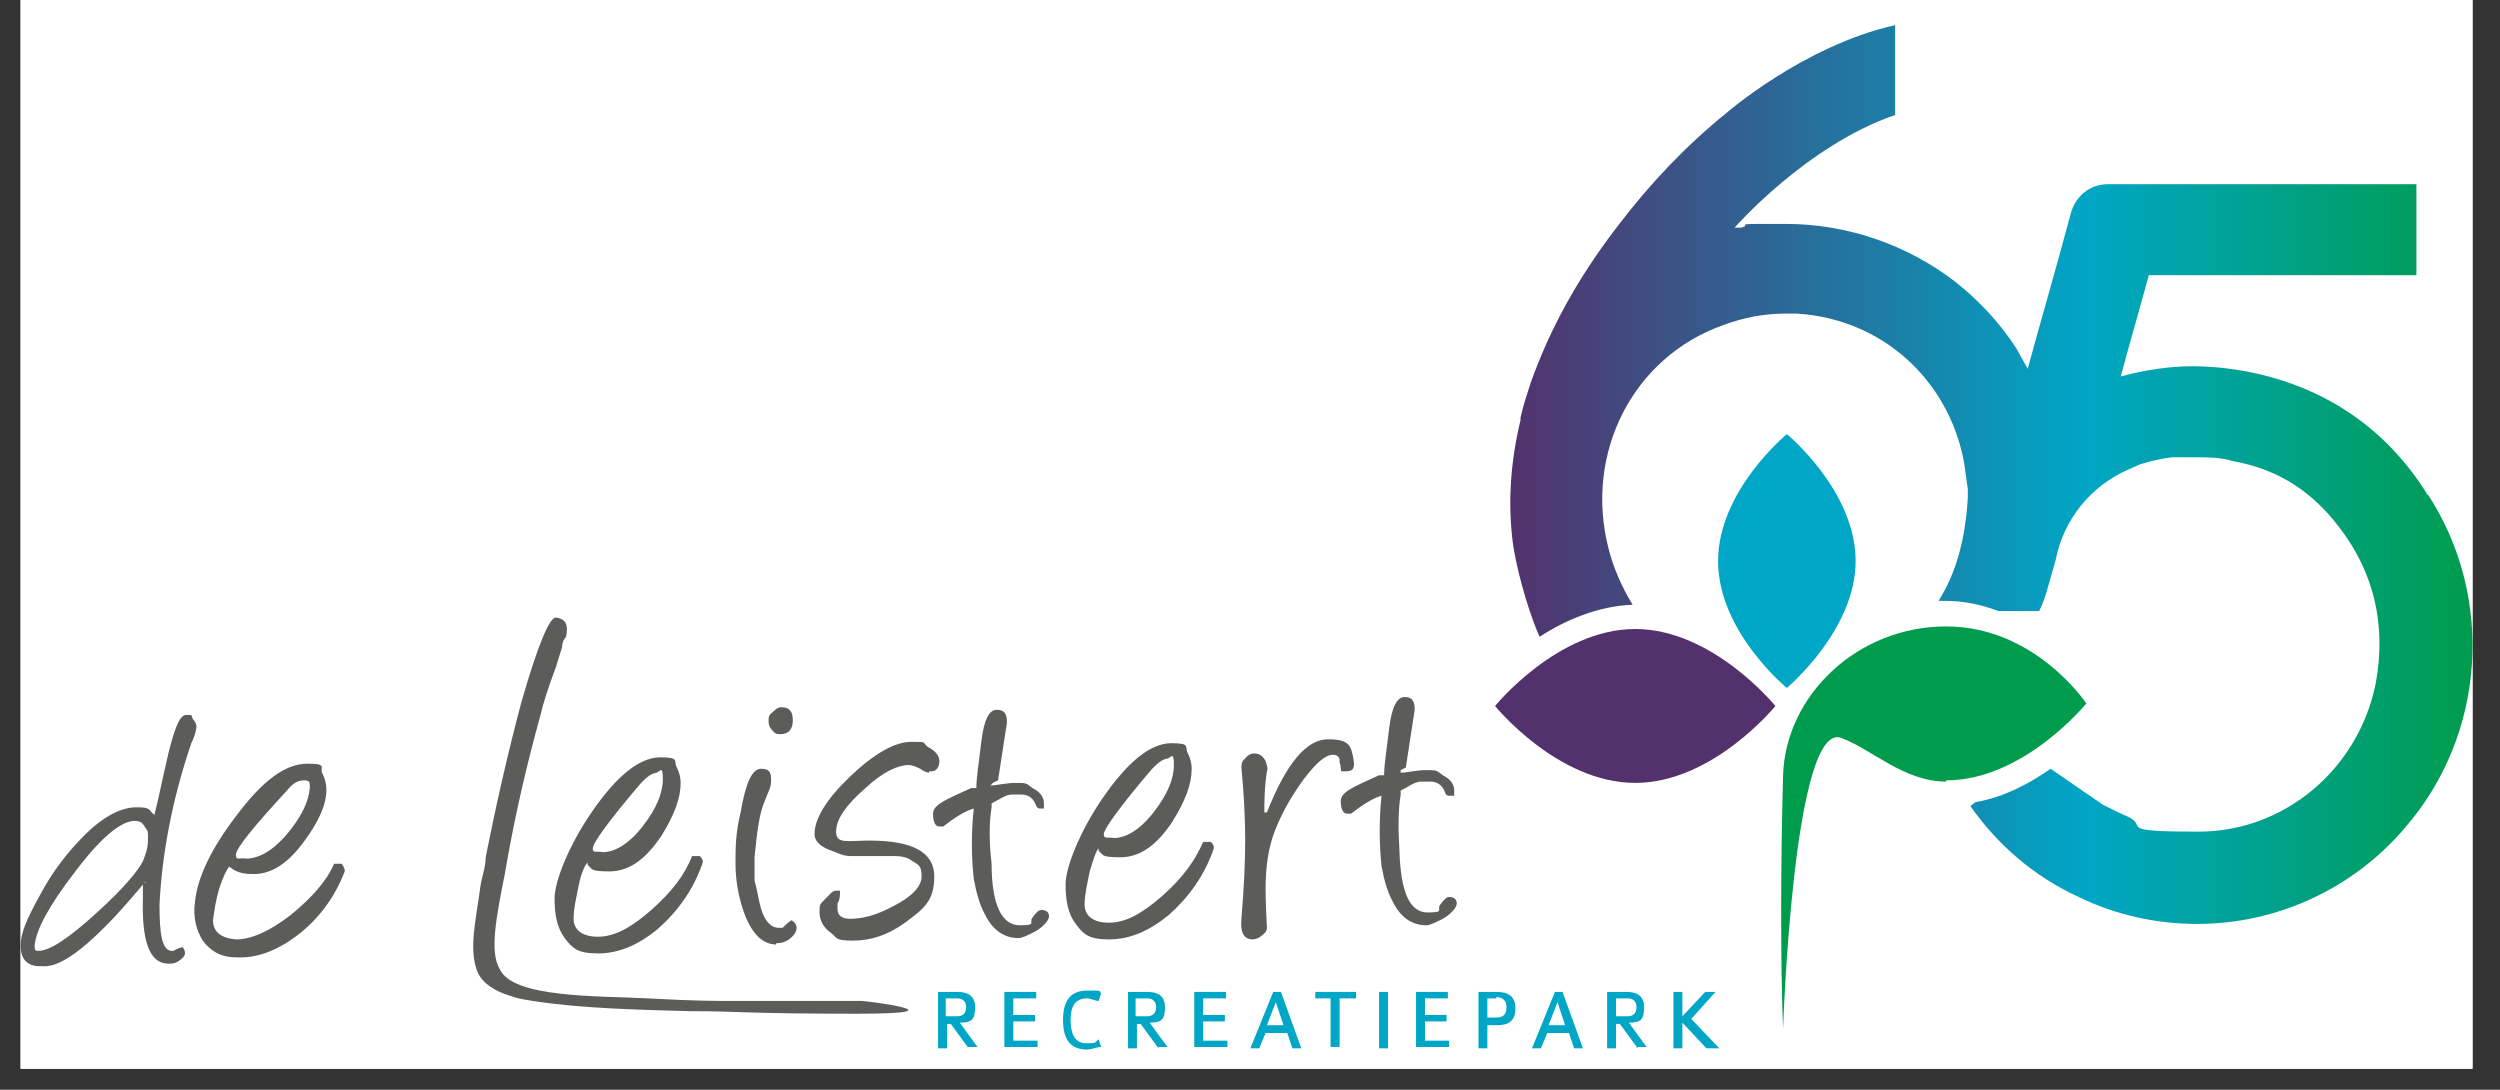
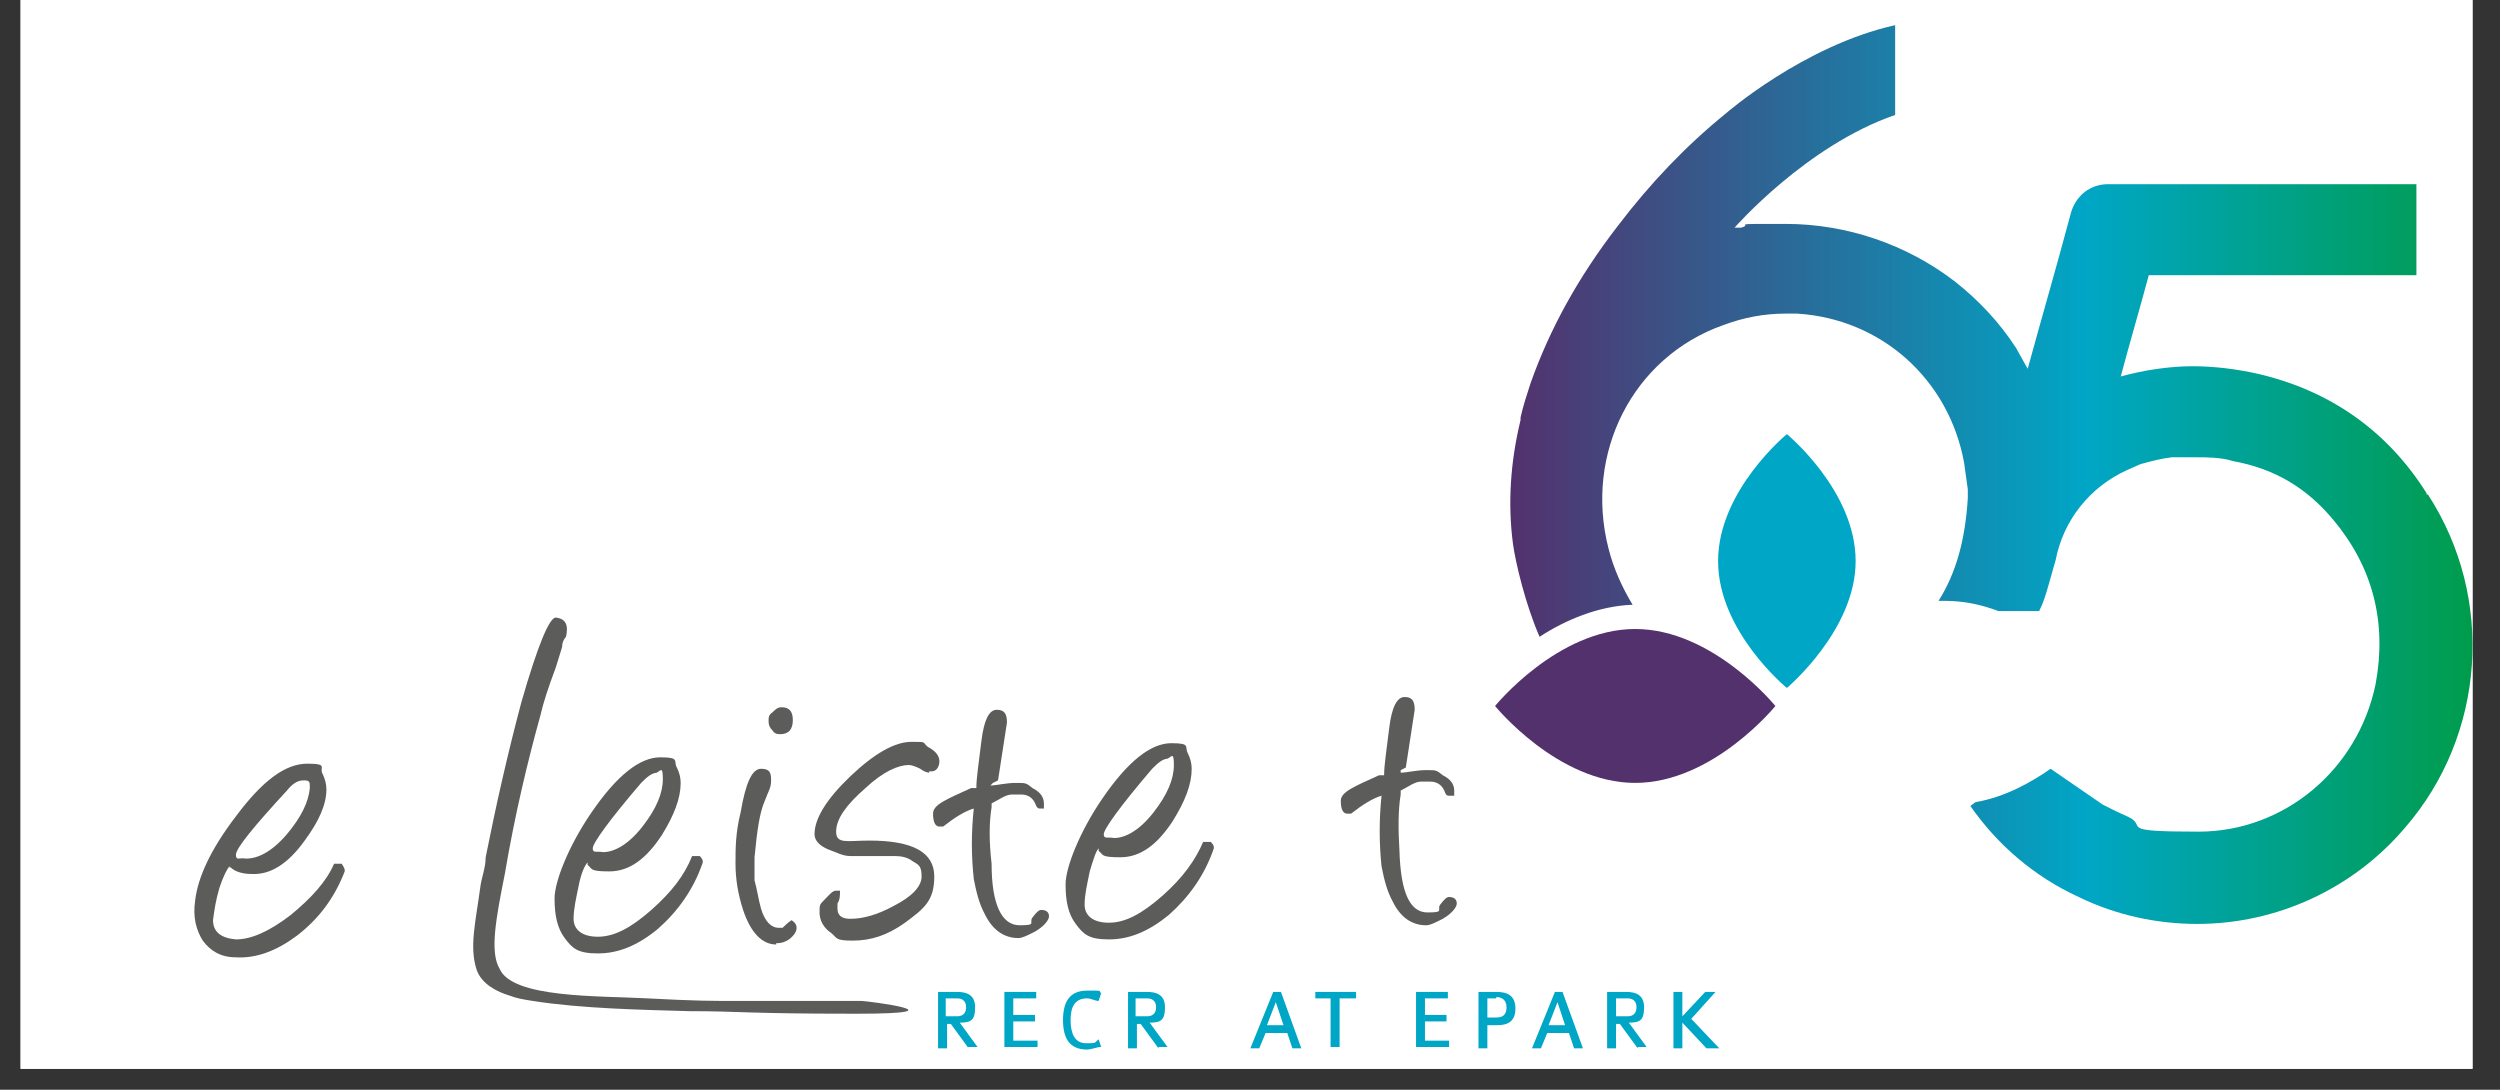
<svg xmlns="http://www.w3.org/2000/svg" width="117" zoomAndPan="magnify" viewBox="0 0 87.75 38.25" height="51" preserveAspectRatio="xMidYMid meet" version="1.2">
  <rect x="0" y="0" width="87.75" height="38.25" fill="#333333" stroke="none" />
  <defs>
    <clipPath id="df69481c5e">
      <path d="M 0.723 0 L 86.785 0 L 86.785 37.516 L 0.723 37.516 Z M 0.723 0 " />
    </clipPath>
    <clipPath id="27788bafce">
      <path d="M 53 0.84 L 86.785 0.84 L 86.785 33 L 53 33 Z M 53 0.84 " />
    </clipPath>
    <clipPath id="b72c0ce8aa">
      <path d="M 85.172 17.309 C 83.785 15.105 81.773 13.711 79.27 13.125 C 78.465 12.945 77.703 12.855 76.941 12.855 C 76.184 12.855 75.242 12.988 74.438 13.215 C 74.75 12.043 75.109 10.828 75.422 9.66 L 84.816 9.66 L 84.816 6.465 L 73.992 6.465 C 73.363 6.465 72.871 6.867 72.695 7.453 C 72.203 9.301 71.664 11.145 71.172 12.945 C 71.039 12.719 70.902 12.449 70.77 12.223 C 70.188 11.324 69.473 10.559 68.621 9.883 C 66.922 8.578 64.82 7.859 62.672 7.859 C 60.527 7.859 61.602 7.859 61.109 7.992 L 60.883 7.992 C 60.883 7.992 63.391 5.113 66.52 4.035 L 66.52 0.883 C 63.301 1.602 60.57 3.988 60.57 3.988 C 59.184 5.113 57.934 6.418 56.77 7.949 C 55.383 9.75 54.398 11.551 53.727 13.438 C 53.594 13.844 53.461 14.25 53.371 14.656 L 53.371 14.746 C 53.324 14.746 53.371 14.746 53.371 14.746 C 53.012 16.23 52.922 17.668 53.102 19.066 C 53.191 19.738 53.547 21.227 54.039 22.352 C 54.934 21.766 56.098 21.27 57.305 21.227 C 56.949 20.641 56.637 19.965 56.457 19.246 C 55.605 15.914 57.305 12.539 60.48 11.414 C 61.199 11.145 61.914 11.008 62.672 11.008 C 63.434 11.008 62.941 11.008 63.078 11.008 C 66.027 11.188 68.398 13.305 68.938 16.23 C 68.98 16.543 69.027 16.859 69.07 17.176 L 69.07 17.488 C 68.98 18.93 68.668 20.102 68.043 21.09 L 68.266 21.09 C 68.938 21.09 69.562 21.227 70.145 21.449 L 71.574 21.449 C 71.711 21.18 71.797 20.91 71.887 20.594 C 71.977 20.281 72.066 19.965 72.156 19.648 C 72.426 18.254 73.363 17.086 74.66 16.5 C 74.977 16.363 75.152 16.273 75.199 16.273 C 75.512 16.184 75.871 16.094 76.227 16.051 L 77.121 16.051 C 77.434 16.051 77.973 16.051 78.375 16.184 C 79.852 16.453 80.969 17.129 81.906 18.254 C 83.293 19.918 83.785 21.855 83.383 24.016 C 82.758 27.031 80.164 29.191 77.168 29.191 C 74.168 29.191 75.465 29.012 74.66 28.652 C 74.348 28.516 74.078 28.379 73.812 28.246 L 71.977 26.984 C 71.262 27.48 70.367 27.977 69.34 28.156 L 69.16 28.289 C 70.098 29.641 71.395 30.766 72.961 31.484 C 74.258 32.117 75.691 32.43 77.121 32.43 C 79.895 32.43 82.578 31.215 84.414 29.055 C 87.23 25.816 87.59 21 85.219 17.355 L 85.172 17.355 Z M 85.172 17.309 " />
    </clipPath>
    <linearGradient x1="116.7" gradientTransform="matrix(0.447,0,0,0.45,0.721,-45.921)" y1="139.05" x2="192.4" gradientUnits="userSpaceOnUse" y2="139.05" id="52b5217b8f">
      <stop style="stop-color:#53316d;stop-opacity:1;" offset="0" />
      <stop style="stop-color:#52326d;stop-opacity:1;" offset="0.004" />
      <stop style="stop-color:#52326e;stop-opacity:1;" offset="0.008" />
      <stop style="stop-color:#51336e;stop-opacity:1;" offset="0.012" />
      <stop style="stop-color:#51346f;stop-opacity:1;" offset="0.016" />
      <stop style="stop-color:#503570;stop-opacity:1;" offset="0.02" />
      <stop style="stop-color:#503570;stop-opacity:1;" offset="0.023" />
      <stop style="stop-color:#4f3671;stop-opacity:1;" offset="0.027" />
      <stop style="stop-color:#4f3771;stop-opacity:1;" offset="0.031" />
      <stop style="stop-color:#4e3872;stop-opacity:1;" offset="0.035" />
      <stop style="stop-color:#4e3872;stop-opacity:1;" offset="0.039" />
      <stop style="stop-color:#4d3973;stop-opacity:1;" offset="0.043" />
      <stop style="stop-color:#4d3a74;stop-opacity:1;" offset="0.047" />
      <stop style="stop-color:#4c3b74;stop-opacity:1;" offset="0.051" />
      <stop style="stop-color:#4c3b75;stop-opacity:1;" offset="0.055" />
      <stop style="stop-color:#4b3c75;stop-opacity:1;" offset="0.059" />
      <stop style="stop-color:#4a3d76;stop-opacity:1;" offset="0.062" />
      <stop style="stop-color:#4a3e76;stop-opacity:1;" offset="0.066" />
      <stop style="stop-color:#493e77;stop-opacity:1;" offset="0.07" />
      <stop style="stop-color:#493f78;stop-opacity:1;" offset="0.074" />
      <stop style="stop-color:#484078;stop-opacity:1;" offset="0.078" />
      <stop style="stop-color:#484179;stop-opacity:1;" offset="0.082" />
      <stop style="stop-color:#474179;stop-opacity:1;" offset="0.086" />
      <stop style="stop-color:#47427a;stop-opacity:1;" offset="0.09" />
      <stop style="stop-color:#46437a;stop-opacity:1;" offset="0.094" />
      <stop style="stop-color:#46447b;stop-opacity:1;" offset="0.098" />
      <stop style="stop-color:#45447c;stop-opacity:1;" offset="0.102" />
      <stop style="stop-color:#44457c;stop-opacity:1;" offset="0.105" />
      <stop style="stop-color:#44467d;stop-opacity:1;" offset="0.109" />
      <stop style="stop-color:#43477d;stop-opacity:1;" offset="0.113" />
      <stop style="stop-color:#43487e;stop-opacity:1;" offset="0.117" />
      <stop style="stop-color:#42487e;stop-opacity:1;" offset="0.121" />
      <stop style="stop-color:#42497f;stop-opacity:1;" offset="0.125" />
      <stop style="stop-color:#414a80;stop-opacity:1;" offset="0.129" />
      <stop style="stop-color:#414b80;stop-opacity:1;" offset="0.133" />
      <stop style="stop-color:#404b81;stop-opacity:1;" offset="0.137" />
      <stop style="stop-color:#404c81;stop-opacity:1;" offset="0.141" />
      <stop style="stop-color:#3f4d82;stop-opacity:1;" offset="0.145" />
      <stop style="stop-color:#3f4e82;stop-opacity:1;" offset="0.148" />
      <stop style="stop-color:#3e4e83;stop-opacity:1;" offset="0.152" />
      <stop style="stop-color:#3d4f84;stop-opacity:1;" offset="0.156" />
      <stop style="stop-color:#3d5084;stop-opacity:1;" offset="0.16" />
      <stop style="stop-color:#3c5185;stop-opacity:1;" offset="0.164" />
      <stop style="stop-color:#3c5185;stop-opacity:1;" offset="0.168" />
      <stop style="stop-color:#3b5286;stop-opacity:1;" offset="0.172" />
      <stop style="stop-color:#3b5386;stop-opacity:1;" offset="0.176" />
      <stop style="stop-color:#3a5487;stop-opacity:1;" offset="0.18" />
      <stop style="stop-color:#3a5488;stop-opacity:1;" offset="0.184" />
      <stop style="stop-color:#395588;stop-opacity:1;" offset="0.188" />
      <stop style="stop-color:#395689;stop-opacity:1;" offset="0.191" />
      <stop style="stop-color:#385789;stop-opacity:1;" offset="0.195" />
      <stop style="stop-color:#38588a;stop-opacity:1;" offset="0.199" />
      <stop style="stop-color:#37588a;stop-opacity:1;" offset="0.203" />
      <stop style="stop-color:#36598b;stop-opacity:1;" offset="0.207" />
      <stop style="stop-color:#365a8c;stop-opacity:1;" offset="0.211" />
      <stop style="stop-color:#355b8c;stop-opacity:1;" offset="0.215" />
      <stop style="stop-color:#355b8d;stop-opacity:1;" offset="0.219" />
      <stop style="stop-color:#345c8d;stop-opacity:1;" offset="0.223" />
      <stop style="stop-color:#345d8e;stop-opacity:1;" offset="0.227" />
      <stop style="stop-color:#335e8f;stop-opacity:1;" offset="0.23" />
      <stop style="stop-color:#335e8f;stop-opacity:1;" offset="0.234" />
      <stop style="stop-color:#325f90;stop-opacity:1;" offset="0.238" />
      <stop style="stop-color:#326090;stop-opacity:1;" offset="0.242" />
      <stop style="stop-color:#316191;stop-opacity:1;" offset="0.246" />
      <stop style="stop-color:#316191;stop-opacity:1;" offset="0.25" />
      <stop style="stop-color:#306292;stop-opacity:1;" offset="0.254" />
      <stop style="stop-color:#2f6393;stop-opacity:1;" offset="0.258" />
      <stop style="stop-color:#2f6493;stop-opacity:1;" offset="0.262" />
      <stop style="stop-color:#2e6494;stop-opacity:1;" offset="0.266" />
      <stop style="stop-color:#2e6594;stop-opacity:1;" offset="0.27" />
      <stop style="stop-color:#2d6695;stop-opacity:1;" offset="0.273" />
      <stop style="stop-color:#2d6795;stop-opacity:1;" offset="0.277" />
      <stop style="stop-color:#2c6796;stop-opacity:1;" offset="0.281" />
      <stop style="stop-color:#2c6897;stop-opacity:1;" offset="0.285" />
      <stop style="stop-color:#2b6997;stop-opacity:1;" offset="0.289" />
      <stop style="stop-color:#2b6a98;stop-opacity:1;" offset="0.293" />
      <stop style="stop-color:#2a6b98;stop-opacity:1;" offset="0.297" />
      <stop style="stop-color:#2a6b99;stop-opacity:1;" offset="0.301" />
      <stop style="stop-color:#296c99;stop-opacity:1;" offset="0.305" />
      <stop style="stop-color:#286d9a;stop-opacity:1;" offset="0.309" />
      <stop style="stop-color:#286e9b;stop-opacity:1;" offset="0.312" />
      <stop style="stop-color:#276e9b;stop-opacity:1;" offset="0.316" />
      <stop style="stop-color:#276f9c;stop-opacity:1;" offset="0.32" />
      <stop style="stop-color:#26709c;stop-opacity:1;" offset="0.324" />
      <stop style="stop-color:#26719d;stop-opacity:1;" offset="0.328" />
      <stop style="stop-color:#25719d;stop-opacity:1;" offset="0.332" />
      <stop style="stop-color:#25729e;stop-opacity:1;" offset="0.336" />
      <stop style="stop-color:#24739f;stop-opacity:1;" offset="0.34" />
      <stop style="stop-color:#24749f;stop-opacity:1;" offset="0.344" />
      <stop style="stop-color:#2374a0;stop-opacity:1;" offset="0.348" />
      <stop style="stop-color:#2375a0;stop-opacity:1;" offset="0.352" />
      <stop style="stop-color:#2276a1;stop-opacity:1;" offset="0.355" />
      <stop style="stop-color:#2177a1;stop-opacity:1;" offset="0.359" />
      <stop style="stop-color:#2177a2;stop-opacity:1;" offset="0.363" />
      <stop style="stop-color:#2078a3;stop-opacity:1;" offset="0.367" />
      <stop style="stop-color:#2079a3;stop-opacity:1;" offset="0.371" />
      <stop style="stop-color:#1f7aa4;stop-opacity:1;" offset="0.375" />
      <stop style="stop-color:#1f7ba4;stop-opacity:1;" offset="0.379" />
      <stop style="stop-color:#1e7ba5;stop-opacity:1;" offset="0.383" />
      <stop style="stop-color:#1e7ca5;stop-opacity:1;" offset="0.387" />
      <stop style="stop-color:#1d7da6;stop-opacity:1;" offset="0.391" />
      <stop style="stop-color:#1d7ea7;stop-opacity:1;" offset="0.395" />
      <stop style="stop-color:#1c7ea7;stop-opacity:1;" offset="0.398" />
      <stop style="stop-color:#1c7fa8;stop-opacity:1;" offset="0.402" />
      <stop style="stop-color:#1b80a8;stop-opacity:1;" offset="0.406" />
      <stop style="stop-color:#1a81a9;stop-opacity:1;" offset="0.41" />
      <stop style="stop-color:#1a81a9;stop-opacity:1;" offset="0.414" />
      <stop style="stop-color:#1982aa;stop-opacity:1;" offset="0.418" />
      <stop style="stop-color:#1983ab;stop-opacity:1;" offset="0.422" />
      <stop style="stop-color:#1884ab;stop-opacity:1;" offset="0.426" />
      <stop style="stop-color:#1884ac;stop-opacity:1;" offset="0.43" />
      <stop style="stop-color:#1785ac;stop-opacity:1;" offset="0.434" />
      <stop style="stop-color:#1786ad;stop-opacity:1;" offset="0.438" />
      <stop style="stop-color:#1687ad;stop-opacity:1;" offset="0.441" />
      <stop style="stop-color:#1687ae;stop-opacity:1;" offset="0.445" />
      <stop style="stop-color:#1588af;stop-opacity:1;" offset="0.449" />
      <stop style="stop-color:#1489af;stop-opacity:1;" offset="0.453" />
      <stop style="stop-color:#148ab0;stop-opacity:1;" offset="0.457" />
      <stop style="stop-color:#138bb0;stop-opacity:1;" offset="0.461" />
      <stop style="stop-color:#138bb1;stop-opacity:1;" offset="0.465" />
      <stop style="stop-color:#128cb1;stop-opacity:1;" offset="0.469" />
      <stop style="stop-color:#128db2;stop-opacity:1;" offset="0.473" />
      <stop style="stop-color:#118eb3;stop-opacity:1;" offset="0.477" />
      <stop style="stop-color:#118eb3;stop-opacity:1;" offset="0.48" />
      <stop style="stop-color:#108fb4;stop-opacity:1;" offset="0.484" />
      <stop style="stop-color:#1090b4;stop-opacity:1;" offset="0.488" />
      <stop style="stop-color:#0f91b5;stop-opacity:1;" offset="0.492" />
      <stop style="stop-color:#0f91b5;stop-opacity:1;" offset="0.496" />
      <stop style="stop-color:#0e92b6;stop-opacity:1;" offset="0.5" />
      <stop style="stop-color:#0d93b7;stop-opacity:1;" offset="0.504" />
      <stop style="stop-color:#0d94b7;stop-opacity:1;" offset="0.508" />
      <stop style="stop-color:#0c94b8;stop-opacity:1;" offset="0.512" />
      <stop style="stop-color:#0c95b9;stop-opacity:1;" offset="0.516" />
      <stop style="stop-color:#0b96b9;stop-opacity:1;" offset="0.52" />
      <stop style="stop-color:#0b97ba;stop-opacity:1;" offset="0.523" />
      <stop style="stop-color:#0a98ba;stop-opacity:1;" offset="0.527" />
      <stop style="stop-color:#0a98bb;stop-opacity:1;" offset="0.531" />
      <stop style="stop-color:#0999bc;stop-opacity:1;" offset="0.535" />
      <stop style="stop-color:#099abc;stop-opacity:1;" offset="0.539" />
      <stop style="stop-color:#089bbd;stop-opacity:1;" offset="0.543" />
      <stop style="stop-color:#079bbd;stop-opacity:1;" offset="0.547" />
      <stop style="stop-color:#079cbe;stop-opacity:1;" offset="0.551" />
      <stop style="stop-color:#069dbf;stop-opacity:1;" offset="0.555" />
      <stop style="stop-color:#069ebf;stop-opacity:1;" offset="0.559" />
      <stop style="stop-color:#059fc0;stop-opacity:1;" offset="0.562" />
      <stop style="stop-color:#059fc1;stop-opacity:1;" offset="0.566" />
      <stop style="stop-color:#04a0c1;stop-opacity:1;" offset="0.57" />
      <stop style="stop-color:#04a1c2;stop-opacity:1;" offset="0.574" />
      <stop style="stop-color:#03a2c2;stop-opacity:1;" offset="0.578" />
      <stop style="stop-color:#02a2c3;stop-opacity:1;" offset="0.582" />
      <stop style="stop-color:#02a3c4;stop-opacity:1;" offset="0.586" />
      <stop style="stop-color:#01a4c4;stop-opacity:1;" offset="0.59" />
      <stop style="stop-color:#01a5c5;stop-opacity:1;" offset="0.594" />
      <stop style="stop-color:#00a5c5;stop-opacity:1;" offset="0.598" />
      <stop style="stop-color:#00a6c5;stop-opacity:1;" offset="0.602" />
      <stop style="stop-color:#00a6c4;stop-opacity:1;" offset="0.605" />
      <stop style="stop-color:#00a6c3;stop-opacity:1;" offset="0.609" />
      <stop style="stop-color:#00a6c2;stop-opacity:1;" offset="0.613" />
      <stop style="stop-color:#00a6c1;stop-opacity:1;" offset="0.617" />
      <stop style="stop-color:#00a5bf;stop-opacity:1;" offset="0.621" />
      <stop style="stop-color:#00a5be;stop-opacity:1;" offset="0.625" />
      <stop style="stop-color:#00a5bd;stop-opacity:1;" offset="0.629" />
      <stop style="stop-color:#00a5bc;stop-opacity:1;" offset="0.633" />
      <stop style="stop-color:#00a5bb;stop-opacity:1;" offset="0.637" />
      <stop style="stop-color:#00a5b9;stop-opacity:1;" offset="0.641" />
      <stop style="stop-color:#00a5b8;stop-opacity:1;" offset="0.645" />
      <stop style="stop-color:#00a5b7;stop-opacity:1;" offset="0.648" />
      <stop style="stop-color:#00a5b6;stop-opacity:1;" offset="0.652" />
      <stop style="stop-color:#00a5b5;stop-opacity:1;" offset="0.656" />
      <stop style="stop-color:#00a4b4;stop-opacity:1;" offset="0.66" />
      <stop style="stop-color:#00a4b2;stop-opacity:1;" offset="0.664" />
      <stop style="stop-color:#00a4b1;stop-opacity:1;" offset="0.668" />
      <stop style="stop-color:#00a4b0;stop-opacity:1;" offset="0.672" />
      <stop style="stop-color:#00a4af;stop-opacity:1;" offset="0.676" />
      <stop style="stop-color:#00a4ae;stop-opacity:1;" offset="0.68" />
      <stop style="stop-color:#00a4ac;stop-opacity:1;" offset="0.684" />
      <stop style="stop-color:#00a4ab;stop-opacity:1;" offset="0.688" />
      <stop style="stop-color:#00a4aa;stop-opacity:1;" offset="0.691" />
      <stop style="stop-color:#00a4a9;stop-opacity:1;" offset="0.695" />
      <stop style="stop-color:#00a4a8;stop-opacity:1;" offset="0.699" />
      <stop style="stop-color:#00a3a7;stop-opacity:1;" offset="0.703" />
      <stop style="stop-color:#00a3a5;stop-opacity:1;" offset="0.707" />
      <stop style="stop-color:#00a3a4;stop-opacity:1;" offset="0.711" />
      <stop style="stop-color:#00a3a3;stop-opacity:1;" offset="0.715" />
      <stop style="stop-color:#00a3a2;stop-opacity:1;" offset="0.719" />
      <stop style="stop-color:#00a3a1;stop-opacity:1;" offset="0.723" />
      <stop style="stop-color:#00a39f;stop-opacity:1;" offset="0.727" />
      <stop style="stop-color:#00a39e;stop-opacity:1;" offset="0.73" />
      <stop style="stop-color:#00a39d;stop-opacity:1;" offset="0.734" />
      <stop style="stop-color:#00a39c;stop-opacity:1;" offset="0.738" />
      <stop style="stop-color:#00a29b;stop-opacity:1;" offset="0.742" />
      <stop style="stop-color:#00a29a;stop-opacity:1;" offset="0.746" />
      <stop style="stop-color:#00a298;stop-opacity:1;" offset="0.75" />
      <stop style="stop-color:#00a297;stop-opacity:1;" offset="0.754" />
      <stop style="stop-color:#00a296;stop-opacity:1;" offset="0.758" />
      <stop style="stop-color:#00a295;stop-opacity:1;" offset="0.762" />
      <stop style="stop-color:#00a294;stop-opacity:1;" offset="0.766" />
      <stop style="stop-color:#00a292;stop-opacity:1;" offset="0.77" />
      <stop style="stop-color:#00a291;stop-opacity:1;" offset="0.773" />
      <stop style="stop-color:#00a290;stop-opacity:1;" offset="0.777" />
      <stop style="stop-color:#00a18f;stop-opacity:1;" offset="0.781" />
      <stop style="stop-color:#00a18e;stop-opacity:1;" offset="0.785" />
      <stop style="stop-color:#00a18d;stop-opacity:1;" offset="0.789" />
      <stop style="stop-color:#00a18b;stop-opacity:1;" offset="0.793" />
      <stop style="stop-color:#00a18a;stop-opacity:1;" offset="0.797" />
      <stop style="stop-color:#00a189;stop-opacity:1;" offset="0.801" />
      <stop style="stop-color:#00a188;stop-opacity:1;" offset="0.805" />
      <stop style="stop-color:#00a187;stop-opacity:1;" offset="0.809" />
      <stop style="stop-color:#00a185;stop-opacity:1;" offset="0.812" />
      <stop style="stop-color:#00a184;stop-opacity:1;" offset="0.816" />
      <stop style="stop-color:#00a183;stop-opacity:1;" offset="0.82" />
      <stop style="stop-color:#00a082;stop-opacity:1;" offset="0.824" />
      <stop style="stop-color:#00a081;stop-opacity:1;" offset="0.828" />
      <stop style="stop-color:#00a07f;stop-opacity:1;" offset="0.832" />
      <stop style="stop-color:#00a07e;stop-opacity:1;" offset="0.836" />
      <stop style="stop-color:#00a07d;stop-opacity:1;" offset="0.84" />
      <stop style="stop-color:#00a07c;stop-opacity:1;" offset="0.844" />
      <stop style="stop-color:#00a07b;stop-opacity:1;" offset="0.848" />
      <stop style="stop-color:#00a07a;stop-opacity:1;" offset="0.852" />
      <stop style="stop-color:#00a078;stop-opacity:1;" offset="0.855" />
      <stop style="stop-color:#00a077;stop-opacity:1;" offset="0.859" />
      <stop style="stop-color:#009f76;stop-opacity:1;" offset="0.863" />
      <stop style="stop-color:#009f75;stop-opacity:1;" offset="0.867" />
      <stop style="stop-color:#009f74;stop-opacity:1;" offset="0.871" />
      <stop style="stop-color:#009f72;stop-opacity:1;" offset="0.875" />
      <stop style="stop-color:#009f71;stop-opacity:1;" offset="0.879" />
      <stop style="stop-color:#009f70;stop-opacity:1;" offset="0.883" />
      <stop style="stop-color:#009f6f;stop-opacity:1;" offset="0.887" />
      <stop style="stop-color:#009f6e;stop-opacity:1;" offset="0.891" />
      <stop style="stop-color:#009f6d;stop-opacity:1;" offset="0.895" />
      <stop style="stop-color:#009f6b;stop-opacity:1;" offset="0.898" />
      <stop style="stop-color:#009e6a;stop-opacity:1;" offset="0.902" />
      <stop style="stop-color:#009e69;stop-opacity:1;" offset="0.906" />
      <stop style="stop-color:#009e68;stop-opacity:1;" offset="0.91" />
      <stop style="stop-color:#009e67;stop-opacity:1;" offset="0.914" />
      <stop style="stop-color:#009e65;stop-opacity:1;" offset="0.918" />
      <stop style="stop-color:#009e64;stop-opacity:1;" offset="0.922" />
      <stop style="stop-color:#009e63;stop-opacity:1;" offset="0.926" />
      <stop style="stop-color:#009e62;stop-opacity:1;" offset="0.93" />
      <stop style="stop-color:#009e61;stop-opacity:1;" offset="0.934" />
      <stop style="stop-color:#009e60;stop-opacity:1;" offset="0.938" />
      <stop style="stop-color:#009d5e;stop-opacity:1;" offset="0.941" />
      <stop style="stop-color:#009d5d;stop-opacity:1;" offset="0.945" />
      <stop style="stop-color:#009d5c;stop-opacity:1;" offset="0.949" />
      <stop style="stop-color:#009d5b;stop-opacity:1;" offset="0.953" />
      <stop style="stop-color:#009d5a;stop-opacity:1;" offset="0.957" />
      <stop style="stop-color:#009d58;stop-opacity:1;" offset="0.961" />
      <stop style="stop-color:#009d57;stop-opacity:1;" offset="0.965" />
      <stop style="stop-color:#009d56;stop-opacity:1;" offset="0.969" />
      <stop style="stop-color:#009d55;stop-opacity:1;" offset="0.973" />
      <stop style="stop-color:#009d54;stop-opacity:1;" offset="0.977" />
      <stop style="stop-color:#009d53;stop-opacity:1;" offset="0.98" />
      <stop style="stop-color:#009c51;stop-opacity:1;" offset="0.984" />
      <stop style="stop-color:#009c50;stop-opacity:1;" offset="0.988" />
      <stop style="stop-color:#009c4f;stop-opacity:1;" offset="0.992" />
      <stop style="stop-color:#009c4e;stop-opacity:1;" offset="0.996" />
      <stop style="stop-color:#009c4d;stop-opacity:1;" offset="1" />
    </linearGradient>
    <clipPath id="123f117be7">
      <path d="M 62 21 L 74 21 L 74 36.883 L 62 36.883 Z M 62 21 " />
    </clipPath>
    <clipPath id="8acc9621f9">
      <path d="M 0.723 25 L 7 25 L 7 34 L 0.723 34 Z M 0.723 25 " />
    </clipPath>
    <clipPath id="e049745b96">
      <path d="M 32 34 L 35 34 L 35 36.883 L 32 36.883 Z M 32 34 " />
    </clipPath>
    <clipPath id="197c65e1e0">
      <path d="M 35 34 L 37 34 L 37 36.883 L 35 36.883 Z M 35 34 " />
    </clipPath>
    <clipPath id="6722a20088">
      <path d="M 37 34 L 39 34 L 39 36.883 L 37 36.883 Z M 37 34 " />
    </clipPath>
    <clipPath id="cfd2debe6a">
      <path d="M 39 34 L 41 34 L 41 36.883 L 39 36.883 Z M 39 34 " />
    </clipPath>
    <clipPath id="cd8702d802">
      <path d="M 41 34 L 44 34 L 44 36.883 L 41 36.883 Z M 41 34 " />
    </clipPath>
    <clipPath id="0264da945b">
      <path d="M 43 34 L 46 34 L 46 36.883 L 43 36.883 Z M 43 34 " />
    </clipPath>
    <clipPath id="8c6ad3dc29">
      <path d="M 46 34 L 48 34 L 48 36.883 L 46 36.883 Z M 46 34 " />
    </clipPath>
    <clipPath id="9038526564">
      <path d="M 48 34 L 49 34 L 49 36.883 L 48 36.883 Z M 48 34 " />
    </clipPath>
    <clipPath id="3603ff7ee2">
      <path d="M 49 34 L 51 34 L 51 36.883 L 49 36.883 Z M 49 34 " />
    </clipPath>
    <clipPath id="69ef0fcc5c">
      <path d="M 51 34 L 54 34 L 54 36.883 L 51 36.883 Z M 51 34 " />
    </clipPath>
    <clipPath id="4c4b4548b1">
      <path d="M 53 34 L 56 34 L 56 36.883 L 53 36.883 Z M 53 34 " />
    </clipPath>
    <clipPath id="63e7d090cf">
      <path d="M 56 34 L 58 34 L 58 36.883 L 56 36.883 Z M 56 34 " />
    </clipPath>
    <clipPath id="45470a9422">
      <path d="M 58 34 L 61 34 L 61 36.883 L 58 36.883 Z M 58 34 " />
    </clipPath>
  </defs>
  <g id="3cd5a3c5e7">
    <g clip-rule="nonzero" clip-path="url(#df69481c5e)">
      <path style=" stroke:none;fill-rule:nonzero;fill:#ffffff;fill-opacity:1;" d="M 0.723 0 L 86.785 0 L 86.785 37.516 L 0.723 37.516 Z M 0.723 0 " />
      <path style=" stroke:none;fill-rule:nonzero;fill:#ffffff;fill-opacity:1;" d="M 0.723 0 L 86.785 0 L 86.785 37.516 L 0.723 37.516 Z M 0.723 0 " />
    </g>
    <g clip-rule="nonzero" clip-path="url(#27788bafce)">
      <g clip-rule="nonzero" clip-path="url(#b72c0ce8aa)">
        <path style=" stroke:none;fill-rule:nonzero;fill:url(#52b5217b8f);" d="M 52.922 0.883 L 52.922 32.43 L 86.785 32.43 L 86.785 0.883 Z M 52.922 0.883 " />
      </g>
    </g>
    <path style=" stroke:none;fill-rule:nonzero;fill:#00a6c6;fill-opacity:1;" d="M 65.133 19.695 C 65.133 22.125 62.719 24.148 62.719 24.148 C 62.719 24.148 60.305 22.172 60.305 19.695 C 60.305 17.219 62.719 15.238 62.719 15.238 C 62.719 15.238 65.133 17.219 65.133 19.695 Z M 65.133 19.695 " />
    <path style=" stroke:none;fill-rule:nonzero;fill:#53316d;fill-opacity:1;" d="M 57.395 22.078 C 60.125 22.078 62.316 24.781 62.316 24.781 C 62.316 24.781 60.125 27.48 57.395 27.48 C 54.668 27.48 52.477 24.781 52.477 24.781 C 52.477 24.781 54.668 22.078 57.395 22.078 Z M 57.395 22.078 " />
    <g clip-rule="nonzero" clip-path="url(#123f117be7)">
-       <path style=" stroke:none;fill-rule:nonzero;fill:#009c4d;fill-opacity:1;" d="M 68.309 27.434 C 66.832 27.434 65.715 26.309 64.641 25.906 C 62.941 25.23 62.586 36.121 62.586 36.121 C 62.496 33.914 62.496 30.496 62.586 27.211 C 62.672 24.422 65.18 21.988 68.309 21.988 C 71.441 21.988 73.23 24.691 73.23 24.691 C 73.23 24.691 71.039 27.391 68.309 27.391 Z M 68.309 27.434 " />
-     </g>
+       </g>
    <g clip-rule="nonzero" clip-path="url(#8acc9621f9)">
-       <path style=" stroke:none;fill-rule:nonzero;fill:#5c5c5b;fill-opacity:1;" d="M 5.105 30.945 L 4.836 31.262 C 3.316 33.062 2.199 33.961 1.527 33.914 L 1.391 33.914 C 0.945 33.914 0.723 33.645 0.723 33.195 C 0.723 32.746 0.945 32.25 1.391 31.441 C 1.84 30.586 2.375 29.91 2.957 29.324 C 3.629 28.652 4.254 28.336 4.793 28.336 C 5.328 28.336 5.195 28.426 5.418 28.605 C 5.551 28.109 5.688 27.391 5.91 26.445 C 6.133 25.547 6.312 25.094 6.535 25.094 C 6.762 25.094 6.715 25.094 6.762 25.23 C 6.848 25.32 6.895 25.41 6.895 25.5 C 6.895 25.5 6.895 25.727 6.715 26.086 C 6.043 28.066 5.688 29.957 5.598 31.754 C 5.598 32.789 5.688 33.332 6 33.375 L 6.09 33.375 C 6.09 33.375 6.223 33.285 6.402 33.242 C 6.492 33.332 6.492 33.422 6.492 33.465 C 6.492 33.555 6.402 33.645 6.27 33.734 C 6.133 33.824 6.043 33.824 5.91 33.824 C 5.238 33.824 4.969 33.016 5.016 31.484 L 5.016 30.992 L 5.105 30.992 Z M 4.883 28.832 C 4.391 28.695 3.629 29.281 2.645 30.586 C 1.707 31.801 1.258 32.656 1.215 33.195 C 1.215 33.332 1.215 33.375 1.348 33.375 C 1.75 33.375 2.422 32.926 3.406 32.027 C 4.301 31.215 4.836 30.586 5.016 30.227 C 5.105 30 5.195 29.777 5.195 29.461 C 5.195 29.145 5.195 29.191 5.105 29.055 C 5.016 28.922 4.969 28.832 4.836 28.832 C 4.836 28.832 4.883 28.832 4.883 28.832 Z M 4.883 28.832 " />
-     </g>
+       </g>
    <path style=" stroke:none;fill-rule:nonzero;fill:#5c5c5b;fill-opacity:1;" d="M 8.059 30.406 C 7.969 30.496 7.832 30.766 7.699 31.172 C 7.566 31.621 7.52 31.98 7.477 32.297 C 7.477 32.699 7.742 32.926 8.281 32.973 C 8.816 32.973 9.445 32.699 10.203 32.117 C 10.918 31.531 11.457 30.945 11.727 30.316 L 11.992 30.316 C 12.082 30.449 12.129 30.539 12.082 30.629 C 11.727 31.531 11.188 32.25 10.43 32.836 C 9.711 33.375 8.996 33.645 8.281 33.602 C 7.742 33.602 7.387 33.375 7.117 33.016 C 6.895 32.656 6.762 32.207 6.848 31.621 C 6.938 30.812 7.387 29.82 8.281 28.652 C 9.219 27.391 10.023 26.805 10.785 26.805 C 11.547 26.805 11.188 26.941 11.324 27.164 C 11.41 27.344 11.457 27.527 11.457 27.707 C 11.457 28.246 11.188 28.832 10.695 29.504 C 10.113 30.316 9.488 30.719 8.816 30.676 C 8.504 30.676 8.234 30.586 8.102 30.449 L 8.059 30.449 Z M 10.652 27.391 C 10.43 27.391 10.25 27.527 10.07 27.75 C 8.906 29.012 8.281 29.777 8.281 30 C 8.281 30.227 8.414 30.09 8.637 30.137 C 9.043 30.137 9.531 29.91 10.07 29.281 C 10.562 28.695 10.832 28.156 10.875 27.66 C 10.875 27.434 10.875 27.391 10.652 27.391 Z M 10.652 27.391 " />
    <path style=" stroke:none;fill-rule:nonzero;fill:#5c5c5b;fill-opacity:1;" d="M 20.625 30.27 C 20.535 30.359 20.402 30.629 20.312 31.082 C 20.223 31.531 20.133 31.891 20.133 32.25 C 20.133 32.609 20.402 32.879 20.984 32.879 C 21.566 32.879 22.148 32.566 22.863 31.938 C 23.578 31.305 24.027 30.719 24.293 30.047 L 24.562 30.047 C 24.652 30.137 24.695 30.227 24.652 30.316 C 24.34 31.215 23.801 31.98 23.086 32.609 C 22.371 33.195 21.699 33.465 20.984 33.465 C 20.27 33.465 20.09 33.285 19.82 32.926 C 19.555 32.566 19.465 32.117 19.465 31.531 C 19.465 30.945 19.957 29.688 20.762 28.516 C 21.656 27.211 22.461 26.582 23.176 26.582 C 23.891 26.582 23.625 26.715 23.758 26.941 C 23.848 27.121 23.891 27.301 23.891 27.48 C 23.891 28.02 23.668 28.605 23.223 29.324 C 22.684 30.137 22.102 30.586 21.387 30.586 C 20.672 30.586 20.805 30.496 20.625 30.359 Z M 23.086 27.121 C 22.863 27.121 22.684 27.301 22.504 27.48 C 21.387 28.785 20.805 29.594 20.805 29.777 C 20.805 29.957 20.941 29.867 21.164 29.91 C 21.566 29.91 22.059 29.641 22.551 29.012 C 23.043 28.379 23.266 27.84 23.266 27.344 C 23.266 26.852 23.176 27.074 23.043 27.121 Z M 23.086 27.121 " />
    <path style=" stroke:none;fill-rule:nonzero;fill:#5c5c5b;fill-opacity:1;" d="M 27.246 33.152 C 26.754 33.152 26.352 32.746 26.082 31.938 C 25.906 31.395 25.816 30.855 25.816 30.316 C 25.816 29.777 25.816 29.234 25.996 28.516 C 26.172 27.48 26.398 26.984 26.711 26.984 C 27.023 26.984 27.066 27.121 27.066 27.391 C 27.066 27.66 26.977 27.75 26.844 28.109 C 26.664 28.516 26.574 29.145 26.484 30.09 L 26.484 30.902 C 26.574 31.215 26.621 31.574 26.711 31.891 C 26.844 32.34 27.066 32.566 27.336 32.566 C 27.605 32.566 27.426 32.566 27.469 32.566 C 27.559 32.477 27.648 32.387 27.785 32.297 C 27.918 32.387 27.961 32.477 27.961 32.566 C 27.961 32.699 27.871 32.836 27.695 32.973 C 27.559 33.062 27.426 33.105 27.293 33.105 L 27.246 33.105 Z M 27.246 33.152 " />
    <path style=" stroke:none;fill-rule:nonzero;fill:#5c5c5b;fill-opacity:1;" d="M 32.613 27.121 C 32.613 27.121 32.48 27.121 32.301 26.984 C 32.121 26.895 31.988 26.852 31.898 26.852 C 31.539 26.852 31.004 27.074 30.379 27.66 C 29.707 28.246 29.348 28.742 29.348 29.191 C 29.348 29.641 29.75 29.504 30.512 29.504 C 32.031 29.504 32.793 29.91 32.793 30.766 C 32.793 31.621 32.434 31.891 31.766 32.387 C 31.137 32.836 30.559 33.016 29.93 33.016 C 29.305 33.016 29.395 32.926 29.172 32.746 C 28.902 32.566 28.766 32.297 28.766 32.027 C 28.766 31.754 28.766 31.754 28.945 31.574 C 29.125 31.395 29.215 31.262 29.348 31.262 L 29.484 31.262 C 29.484 31.441 29.484 31.574 29.395 31.711 L 29.395 31.891 C 29.395 32.117 29.527 32.25 29.84 32.25 C 30.289 32.25 30.781 32.117 31.363 31.801 C 31.988 31.484 32.348 31.125 32.348 30.766 C 32.348 30.406 32.258 30.359 32.031 30.227 C 31.855 30.09 31.629 30.047 31.406 30.047 L 29.84 30.047 C 29.574 30.047 29.348 29.91 29.082 29.82 C 28.766 29.688 28.59 29.504 28.59 29.281 C 28.59 28.742 28.992 28.066 29.84 27.254 C 30.691 26.445 31.406 26.039 31.988 26.039 C 32.57 26.039 32.348 26.039 32.57 26.219 C 32.84 26.355 32.973 26.535 32.973 26.715 C 32.973 26.895 32.883 27.074 32.703 27.074 L 32.613 27.074 Z M 32.613 27.121 " />
    <path style=" stroke:none;fill-rule:nonzero;fill:#5c5c5b;fill-opacity:1;" d="M 34.762 27.57 C 34.984 27.57 35.297 27.48 35.656 27.48 C 36.016 27.48 36.016 27.48 36.238 27.66 C 36.508 27.797 36.641 27.977 36.641 28.199 C 36.641 28.426 36.641 28.289 36.641 28.289 L 36.641 28.379 C 36.641 28.379 36.551 28.379 36.641 28.379 L 36.508 28.379 C 36.461 28.379 36.418 28.379 36.371 28.289 C 36.281 28.02 36.102 27.887 35.836 27.887 L 35.523 27.887 C 35.297 27.887 35.074 28.066 34.805 28.199 L 34.805 28.336 C 34.715 28.875 34.715 29.551 34.805 30.316 C 34.805 31.754 35.164 32.477 35.789 32.477 C 36.418 32.477 36.102 32.387 36.238 32.207 C 36.371 32.027 36.461 31.938 36.551 31.938 C 36.73 31.938 36.82 32.027 36.82 32.16 C 36.82 32.297 36.641 32.52 36.328 32.699 C 36.059 32.836 35.879 32.926 35.746 32.926 C 35.254 32.926 34.852 32.656 34.582 32.117 C 34.359 31.711 34.27 31.305 34.18 30.855 C 34.09 30.047 34.09 29.191 34.18 28.379 C 33.867 28.469 33.508 28.695 33.105 29.012 L 32.973 29.012 C 32.84 29.012 32.75 28.875 32.75 28.559 C 32.75 28.246 33.195 28.066 34.09 27.66 L 34.27 27.66 C 34.27 27.301 34.359 26.762 34.449 25.996 C 34.539 25.273 34.715 24.914 34.984 24.914 C 35.254 24.914 35.344 25.051 35.344 25.363 L 35.031 27.391 L 34.852 27.48 Z M 34.762 27.57 " />
    <path style=" stroke:none;fill-rule:nonzero;fill:#5c5c5b;fill-opacity:1;" d="M 38.562 29.777 C 38.473 29.867 38.383 30.137 38.25 30.586 C 38.16 31.035 38.07 31.395 38.07 31.754 C 38.07 32.117 38.34 32.387 38.922 32.387 C 39.504 32.387 40.086 32.07 40.801 31.441 C 41.516 30.812 41.965 30.18 42.23 29.551 L 42.5 29.551 C 42.59 29.641 42.633 29.73 42.59 29.82 C 42.277 30.719 41.738 31.484 41.023 32.117 C 40.309 32.699 39.637 32.973 38.922 32.973 C 38.207 32.973 38.027 32.789 37.758 32.43 C 37.488 32.07 37.402 31.621 37.402 31.035 C 37.402 30.449 37.895 29.191 38.699 28.02 C 39.594 26.715 40.398 26.086 41.113 26.086 C 41.828 26.086 41.562 26.219 41.695 26.445 C 41.785 26.625 41.828 26.805 41.828 26.984 C 41.828 27.527 41.605 28.109 41.156 28.832 C 40.621 29.641 40.039 30.09 39.324 30.09 C 38.609 30.09 38.742 30 38.562 29.867 Z M 41.023 26.625 C 40.801 26.625 40.621 26.805 40.441 26.984 C 39.324 28.289 38.742 29.102 38.742 29.281 C 38.742 29.461 38.875 29.371 39.102 29.414 C 39.504 29.414 39.996 29.145 40.488 28.516 C 40.98 27.887 41.203 27.344 41.203 26.852 C 41.203 26.355 41.113 26.582 40.98 26.625 Z M 41.023 26.625 " />
-     <path style=" stroke:none;fill-rule:nonzero;fill:#5c5c5b;fill-opacity:1;" d="M 44.469 28.516 C 45.141 26.805 45.855 25.949 46.613 25.949 C 47.375 25.949 47.422 26.176 47.512 26.672 C 47.555 26.941 47.512 27.074 47.242 27.074 C 46.973 27.074 47.105 27.074 47.062 26.984 C 47.062 26.984 47.062 26.852 47.02 26.762 L 47.02 26.672 C 47.02 26.582 46.93 26.492 46.793 26.492 C 46.527 26.492 46.211 26.762 45.766 27.344 C 45.273 28.02 44.961 28.605 44.738 29.191 C 44.512 29.777 44.422 30.449 44.422 31.215 C 44.422 31.215 44.422 31.664 44.469 32.566 C 44.469 32.656 44.422 32.746 44.289 32.836 C 44.199 32.926 44.066 32.973 43.977 32.973 C 43.664 32.973 43.527 32.746 43.574 32.25 C 43.664 31.172 43.707 30.227 43.707 29.504 C 43.707 28.785 43.664 27.887 43.574 26.941 C 43.574 26.852 43.574 26.715 43.707 26.625 C 43.797 26.492 43.93 26.445 44.02 26.445 C 44.199 26.445 44.332 26.535 44.422 26.715 C 44.469 26.852 44.512 26.984 44.469 27.074 C 44.379 27.66 44.379 28.109 44.379 28.516 C 44.379 28.516 44.469 28.516 44.469 28.516 Z M 44.469 28.516 " />
    <path style=" stroke:none;fill-rule:nonzero;fill:#5c5c5b;fill-opacity:1;" d="M 49.164 27.121 C 49.387 27.121 49.703 27.031 50.059 27.031 C 50.418 27.031 50.418 27.031 50.641 27.211 C 50.91 27.344 51.043 27.527 51.043 27.75 C 51.043 27.977 51.043 27.84 51.043 27.84 L 51.043 27.93 C 51 27.93 50.953 27.93 51 27.93 L 50.863 27.93 C 50.82 27.93 50.773 27.93 50.73 27.84 C 50.641 27.57 50.461 27.434 50.195 27.434 L 49.879 27.434 C 49.656 27.434 49.434 27.617 49.164 27.75 L 49.164 27.887 C 49.074 28.426 49.074 29.102 49.121 29.867 C 49.164 31.305 49.477 32.027 50.105 32.027 C 50.73 32.027 50.418 31.938 50.551 31.754 C 50.688 31.574 50.773 31.484 50.863 31.484 C 51.043 31.484 51.133 31.574 51.133 31.711 C 51.133 31.848 50.953 32.07 50.641 32.25 C 50.371 32.387 50.195 32.477 50.059 32.477 C 49.566 32.477 49.164 32.207 48.895 31.664 C 48.672 31.262 48.582 30.855 48.492 30.406 C 48.406 29.594 48.406 28.742 48.492 27.93 C 48.18 28.02 47.824 28.246 47.422 28.559 L 47.285 28.559 C 47.152 28.559 47.062 28.426 47.062 28.109 C 47.062 27.797 47.512 27.617 48.406 27.211 L 48.582 27.211 C 48.582 26.852 48.672 26.309 48.762 25.547 C 48.852 24.824 49.031 24.465 49.301 24.465 C 49.566 24.465 49.656 24.602 49.656 24.914 L 49.344 26.941 L 49.164 27.031 Z M 49.164 27.121 " />
    <path style=" stroke:none;fill-rule:nonzero;fill:#5c5c5b;fill-opacity:1;" d="M 30.199 35.133 L 25.816 35.133 C 24.965 35.133 24.43 35.133 22.73 35.043 C 21.027 34.949 17.988 35.043 17.539 34.008 C 17.184 33.422 17.406 32.25 17.719 30.676 C 18.078 28.559 18.523 26.715 18.973 25.094 C 19.062 24.691 19.238 24.148 19.508 23.43 L 19.73 22.711 C 19.73 22.531 19.82 22.395 19.867 22.352 C 19.957 21.945 19.867 21.719 19.508 21.676 C 19.285 21.676 18.883 22.621 18.301 24.645 C 17.809 26.492 17.406 28.289 17.047 30.09 C 17.047 30.449 16.914 30.766 16.867 31.082 C 16.691 32.387 16.465 33.242 16.734 34.051 C 16.914 34.547 17.449 34.816 17.898 34.949 C 18.121 35.039 18.391 35.086 18.703 35.133 C 20.402 35.402 22.551 35.445 24.203 35.492 C 25.996 35.492 26.172 35.582 30.066 35.582 C 33.957 35.582 30.422 35.133 30.242 35.133 Z M 30.199 35.133 " />
    <path style=" stroke:none;fill-rule:nonzero;fill:#5c5c5b;fill-opacity:1;" d="M 27.426 25.77 C 27.293 25.77 27.203 25.77 27.113 25.637 C 27.023 25.547 26.977 25.457 26.977 25.32 C 26.977 25.184 26.977 25.094 27.113 25.004 C 27.203 24.914 27.293 24.824 27.426 24.824 C 27.695 24.824 27.828 24.961 27.828 25.273 C 27.828 25.59 27.695 25.77 27.379 25.77 Z M 27.426 25.77 " />
    <g clip-rule="nonzero" clip-path="url(#e049745b96)">
      <path style=" stroke:none;fill-rule:nonzero;fill:#00a6c6;fill-opacity:1;" d="M 34 36.797 L 33.375 35.941 L 33.242 35.941 L 33.242 36.797 L 32.926 36.797 L 32.926 34.816 L 33.598 34.816 C 33.91 34.816 34.227 34.906 34.227 35.355 C 34.227 35.805 34.09 35.895 33.688 35.895 L 34.312 36.75 L 33.957 36.75 Z M 33.598 35.043 L 33.195 35.043 L 33.195 35.672 L 33.598 35.672 C 33.82 35.672 33.91 35.535 33.91 35.355 C 33.91 35.176 33.82 35.043 33.598 35.043 Z M 33.598 35.043 " />
    </g>
    <g clip-rule="nonzero" clip-path="url(#197c65e1e0)">
      <path style=" stroke:none;fill-rule:nonzero;fill:#00a6c6;fill-opacity:1;" d="M 35.254 36.797 L 35.254 34.816 L 36.371 34.816 L 36.371 35.043 L 35.566 35.043 L 35.566 35.625 L 36.328 35.625 L 36.328 35.852 L 35.566 35.852 L 35.566 36.527 L 36.418 36.527 L 36.418 36.75 L 35.254 36.75 Z M 35.254 36.797 " />
    </g>
    <g clip-rule="nonzero" clip-path="url(#6722a20088)">
      <path style=" stroke:none;fill-rule:nonzero;fill:#00a6c6;fill-opacity:1;" d="M 38.16 36.84 C 37.535 36.84 37.312 36.438 37.312 35.805 C 37.312 35.176 37.535 34.77 38.16 34.77 C 38.789 34.77 38.52 34.77 38.652 34.859 L 38.562 35.133 C 38.43 35.133 38.297 35.043 38.16 35.043 C 37.715 35.043 37.578 35.355 37.578 35.805 C 37.578 36.258 37.715 36.617 38.117 36.617 C 38.52 36.617 38.383 36.617 38.562 36.48 L 38.652 36.75 C 38.473 36.75 38.34 36.84 38.117 36.84 Z M 38.16 36.84 " />
    </g>
    <g clip-rule="nonzero" clip-path="url(#cfd2debe6a)">
      <path style=" stroke:none;fill-rule:nonzero;fill:#00a6c6;fill-opacity:1;" d="M 40.664 36.797 L 40.039 35.941 L 39.906 35.941 L 39.906 36.797 L 39.594 36.797 L 39.594 34.816 L 40.262 34.816 C 40.578 34.816 40.891 34.906 40.891 35.355 C 40.891 35.805 40.754 35.895 40.352 35.895 L 40.98 36.75 L 40.621 36.75 L 40.664 36.75 Z M 40.262 35.043 L 39.859 35.043 L 39.859 35.672 L 40.262 35.672 C 40.488 35.672 40.578 35.535 40.578 35.355 C 40.578 35.176 40.488 35.043 40.262 35.043 Z M 40.262 35.043 " />
    </g>
    <g clip-rule="nonzero" clip-path="url(#cd8702d802)">
-       <path style=" stroke:none;fill-rule:nonzero;fill:#00a6c6;fill-opacity:1;" d="M 41.918 36.797 L 41.918 34.816 L 43.035 34.816 L 43.035 35.043 L 42.23 35.043 L 42.23 35.625 L 42.992 35.625 L 42.992 35.852 L 42.23 35.852 L 42.23 36.527 L 43.082 36.527 L 43.082 36.75 L 41.918 36.75 Z M 41.918 36.797 " />
-     </g>
+       </g>
    <g clip-rule="nonzero" clip-path="url(#0264da945b)">
      <path style=" stroke:none;fill-rule:nonzero;fill:#00a6c6;fill-opacity:1;" d="M 45.363 36.797 L 45.184 36.258 L 44.422 36.258 L 44.199 36.797 L 43.887 36.797 L 44.691 34.816 L 44.961 34.816 L 45.676 36.797 Z M 44.781 35.176 L 44.469 35.984 L 45.051 35.984 C 45.051 35.984 44.781 35.176 44.781 35.176 Z M 44.781 35.176 " />
    </g>
    <g clip-rule="nonzero" clip-path="url(#8c6ad3dc29)">
      <path style=" stroke:none;fill-rule:nonzero;fill:#00a6c6;fill-opacity:1;" d="M 47.02 35.043 L 47.02 36.75 L 46.703 36.75 L 46.703 35.043 L 46.168 35.043 L 46.168 34.816 L 47.598 34.816 L 47.598 35.043 Z M 47.02 35.043 " />
    </g>
    <g clip-rule="nonzero" clip-path="url(#9038526564)">
-       <path style=" stroke:none;fill-rule:nonzero;fill:#00a6c6;fill-opacity:1;" d="M 48.406 34.816 L 48.719 34.816 L 48.719 36.797 L 48.406 36.797 Z M 48.406 34.816 " />
-     </g>
+       </g>
    <g clip-rule="nonzero" clip-path="url(#3603ff7ee2)">
      <path style=" stroke:none;fill-rule:nonzero;fill:#00a6c6;fill-opacity:1;" d="M 49.703 36.797 L 49.703 34.816 L 50.82 34.816 L 50.82 35.043 L 50.016 35.043 L 50.016 35.625 L 50.773 35.625 L 50.773 35.852 L 50.016 35.852 L 50.016 36.527 L 50.863 36.527 L 50.863 36.75 L 49.703 36.75 Z M 49.703 36.797 " />
    </g>
    <g clip-rule="nonzero" clip-path="url(#69ef0fcc5c)">
      <path style=" stroke:none;fill-rule:nonzero;fill:#00a6c6;fill-opacity:1;" d="M 52.562 35.984 L 52.207 35.984 L 52.207 36.797 L 51.895 36.797 L 51.895 34.816 L 52.52 34.816 C 52.922 34.816 53.191 34.949 53.191 35.402 C 53.191 35.852 52.922 35.984 52.562 35.984 Z M 52.52 35.043 L 52.207 35.043 L 52.207 35.715 L 52.52 35.715 C 52.742 35.715 52.879 35.625 52.879 35.355 C 52.879 35.086 52.699 34.996 52.52 34.996 Z M 52.52 35.043 " />
    </g>
    <g clip-rule="nonzero" clip-path="url(#4c4b4548b1)">
      <path style=" stroke:none;fill-rule:nonzero;fill:#00a6c6;fill-opacity:1;" d="M 55.25 36.797 L 55.07 36.258 L 54.309 36.258 L 54.086 36.797 L 53.773 36.797 L 54.578 34.816 L 54.844 34.816 L 55.562 36.797 Z M 54.668 35.176 L 54.355 35.984 L 54.934 35.984 C 54.934 35.984 54.668 35.176 54.668 35.176 Z M 54.668 35.176 " />
    </g>
    <g clip-rule="nonzero" clip-path="url(#63e7d090cf)">
      <path style=" stroke:none;fill-rule:nonzero;fill:#00a6c6;fill-opacity:1;" d="M 57.484 36.797 L 56.859 35.941 L 56.723 35.941 L 56.723 36.797 L 56.41 36.797 L 56.41 34.816 L 57.082 34.816 C 57.395 34.816 57.707 34.906 57.707 35.355 C 57.707 35.805 57.574 35.895 57.172 35.895 L 57.797 36.75 L 57.441 36.75 L 57.484 36.75 Z M 57.129 35.043 L 56.723 35.043 L 56.723 35.672 L 57.129 35.672 C 57.352 35.672 57.441 35.535 57.441 35.355 C 57.441 35.176 57.352 35.043 57.129 35.043 Z M 57.129 35.043 " />
    </g>
    <g clip-rule="nonzero" clip-path="url(#45470a9422)">
      <path style=" stroke:none;fill-rule:nonzero;fill:#00a6c6;fill-opacity:1;" d="M 59.898 36.797 L 59.051 35.895 L 59.051 36.797 L 58.738 36.797 L 58.738 34.816 L 59.051 34.816 L 59.051 35.672 L 59.855 34.816 L 60.215 34.816 L 59.363 35.762 L 60.348 36.797 Z M 59.898 36.797 " />
    </g>
  </g>
</svg>